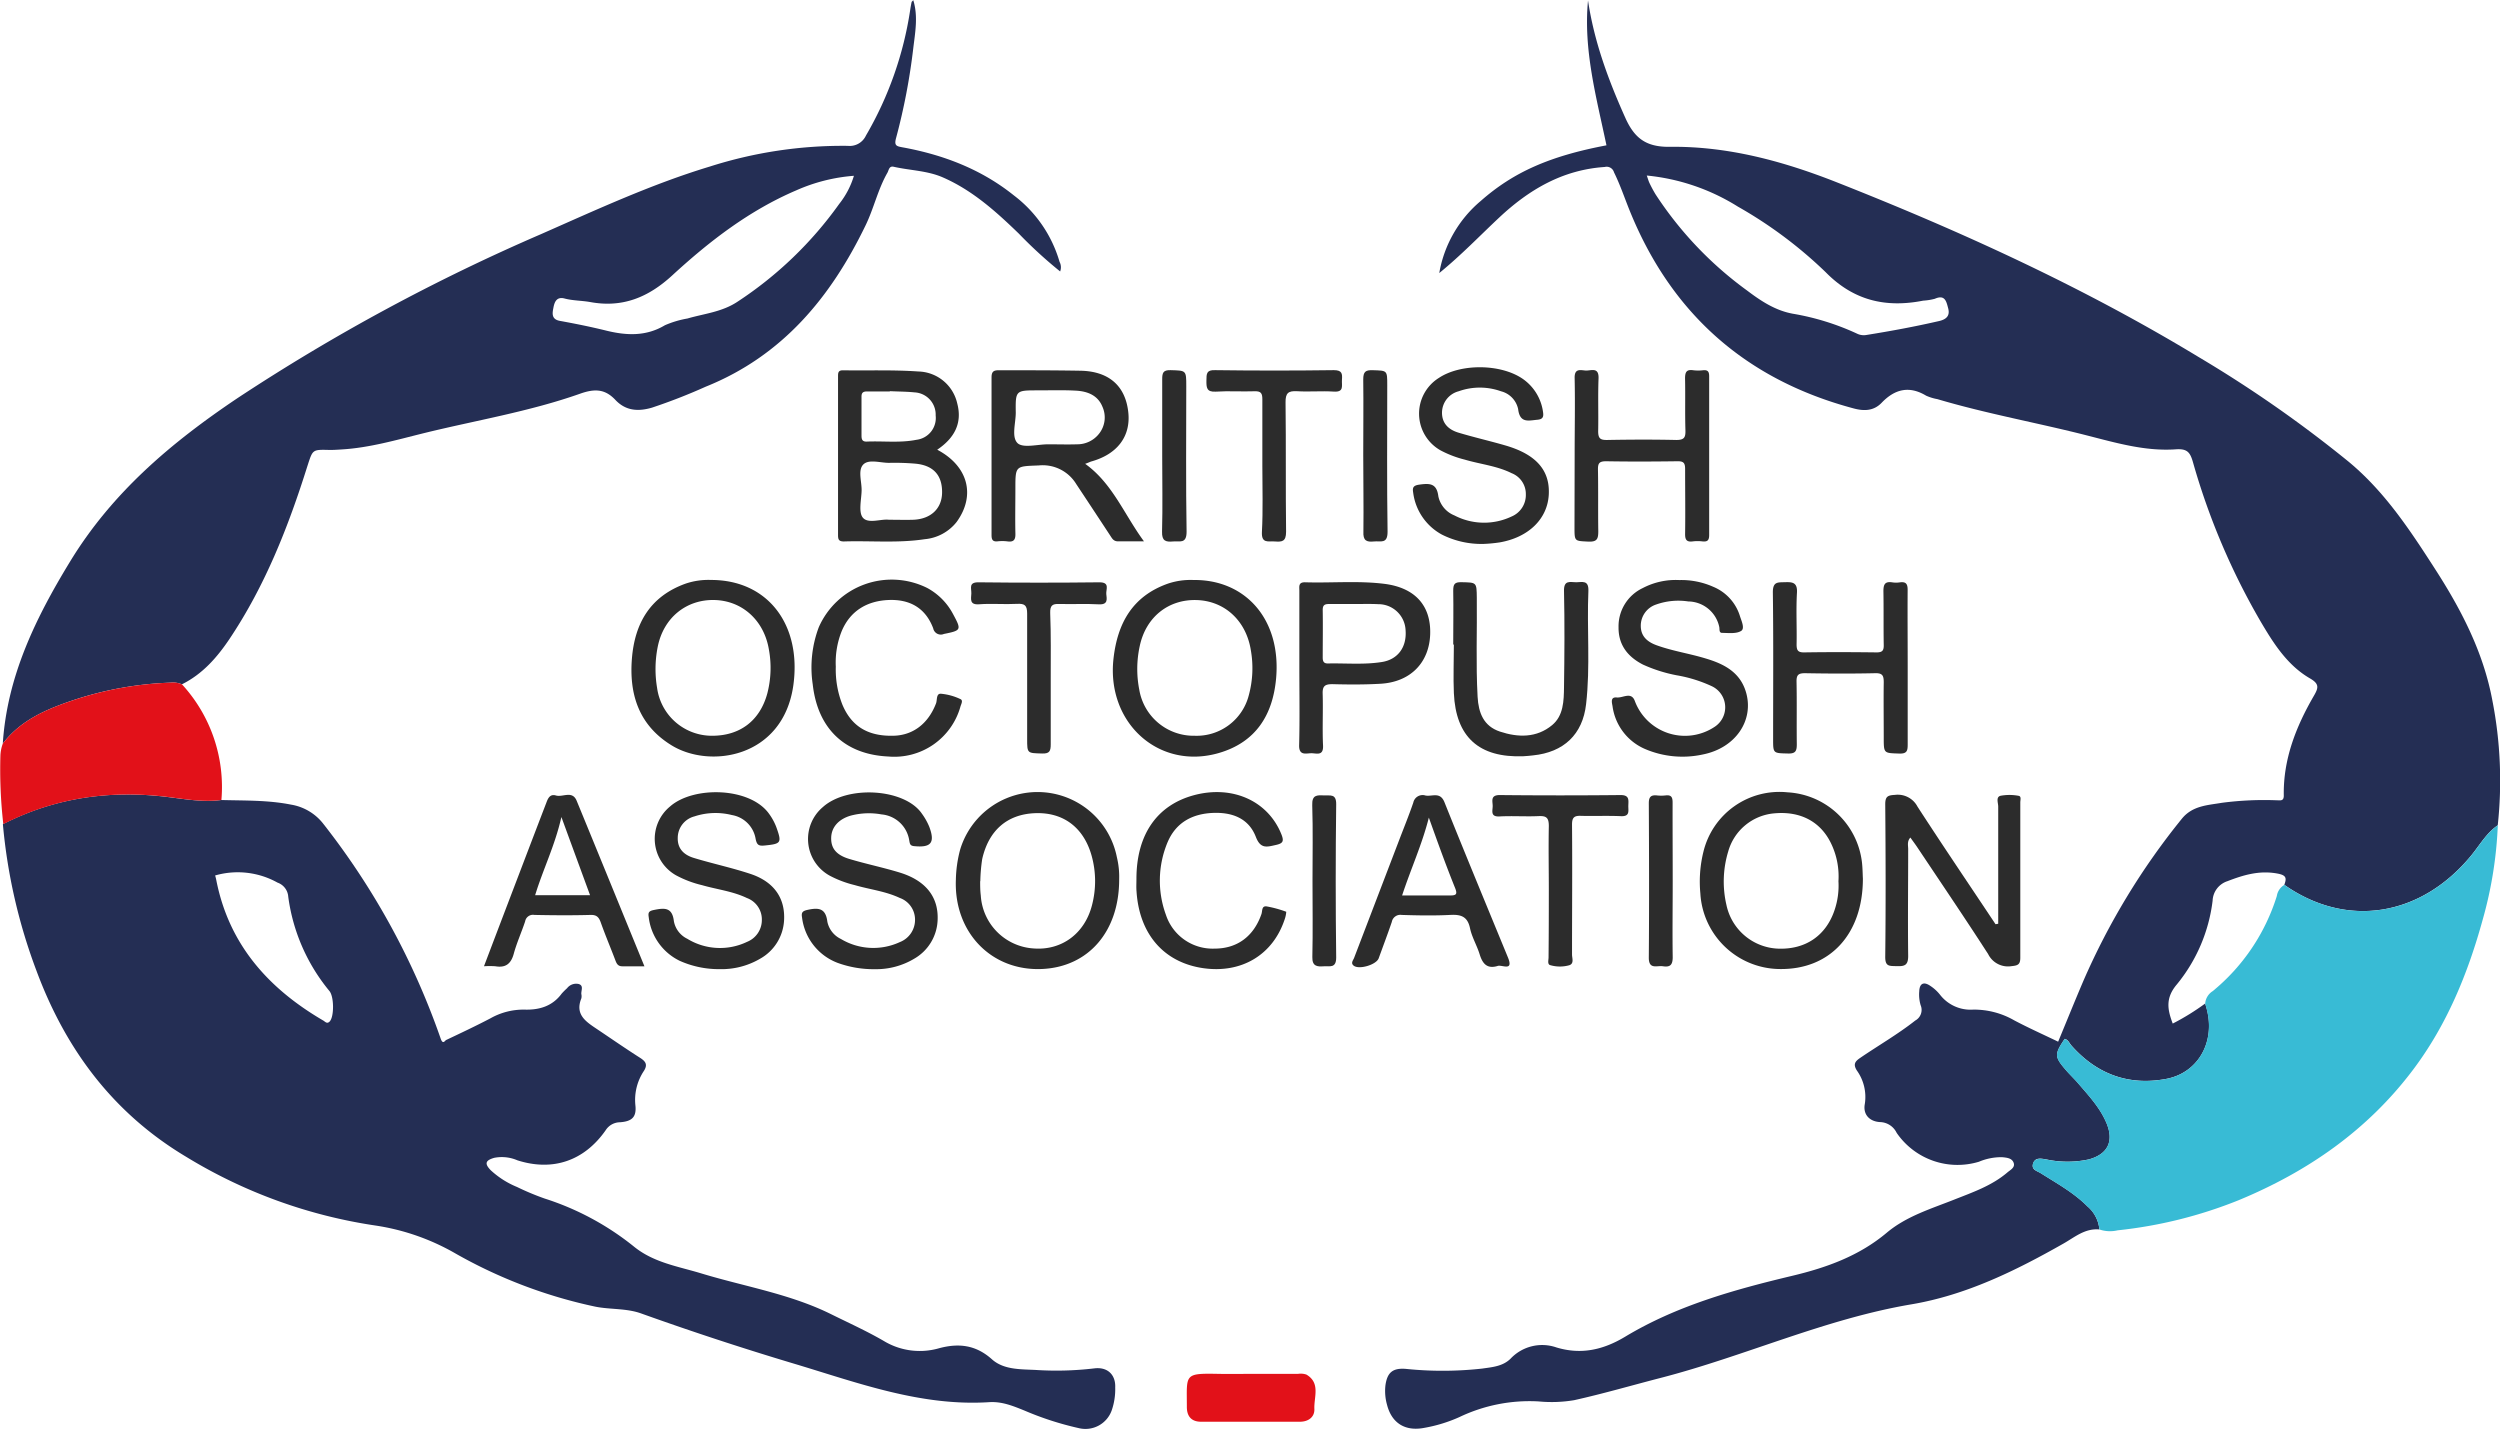
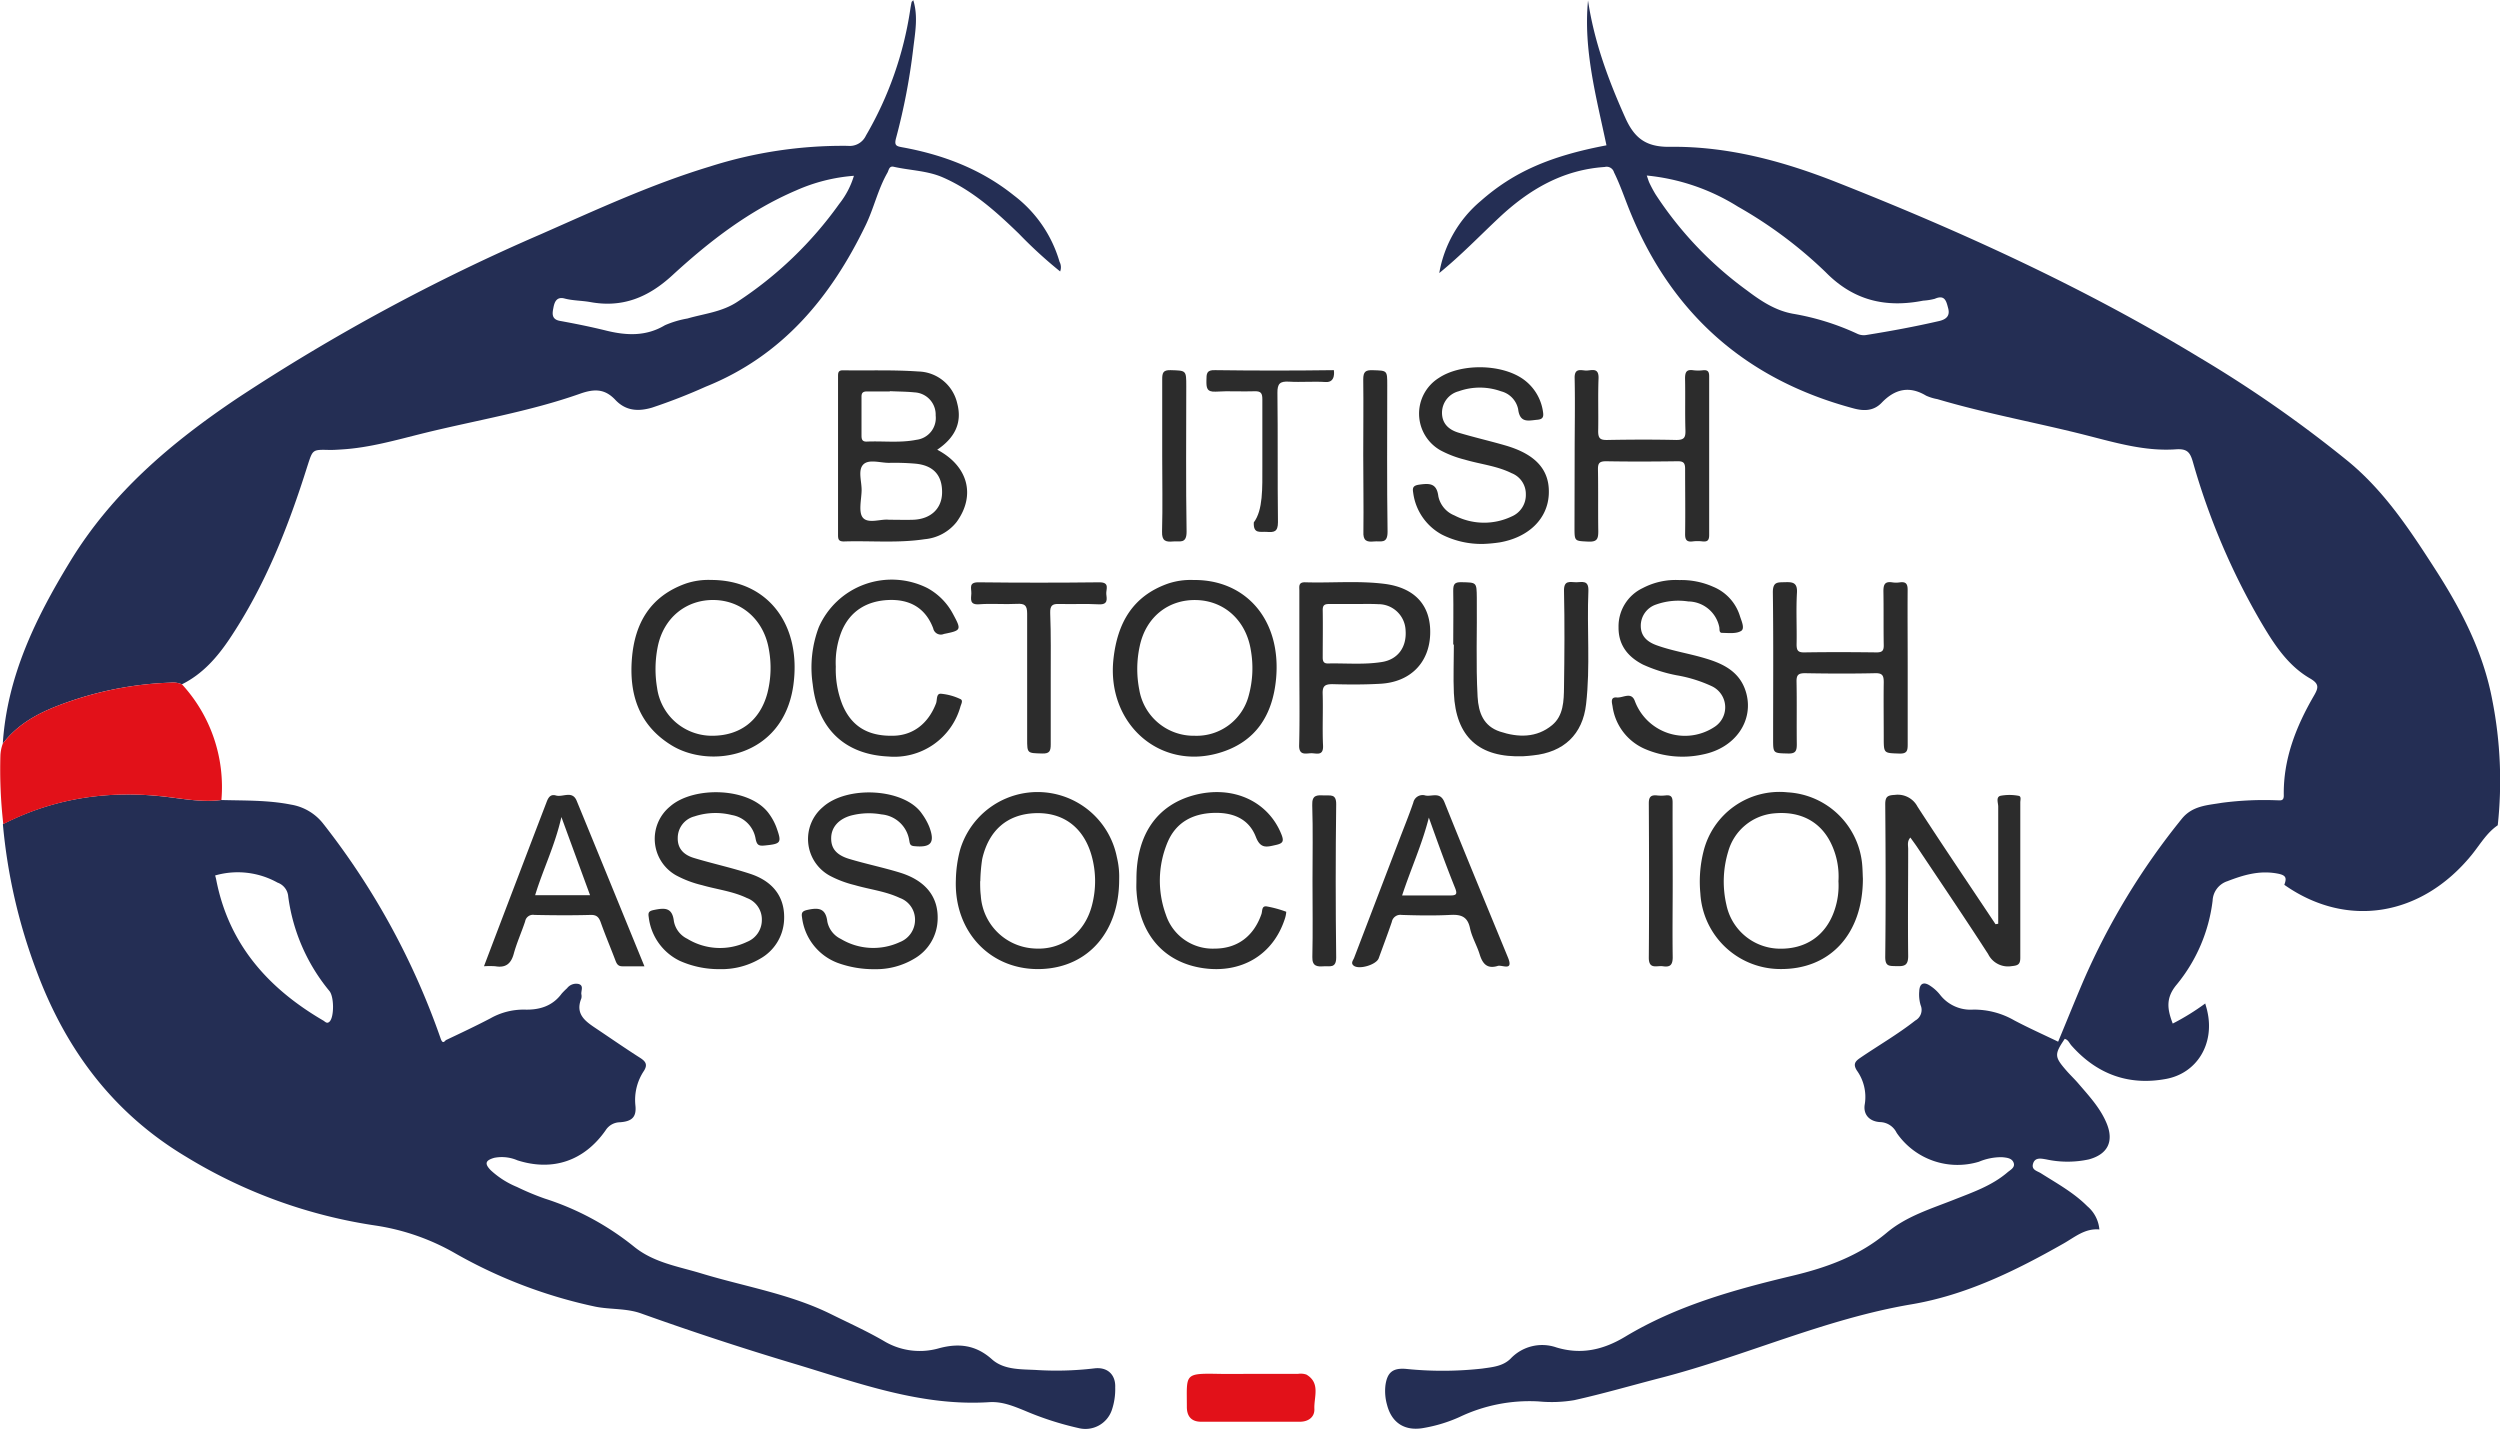
<svg xmlns="http://www.w3.org/2000/svg" id="Layer_1" data-name="Layer 1" viewBox="0 0 467.58 267.28">
  <defs>
    <style>.cls-1{fill:#242e54;}.cls-2{fill:#38bbd5;}.cls-3{fill:#e21119;}.cls-4{fill:#2c2c2c;}</style>
  </defs>
  <title>boa_svg_logo_with_puck</title>
  <path class="cls-1" d="M410.41,350.12c-2.7-.25-4.6,1.44-6.74,2.65-8.95,5.08-18.18,9.62-28.4,11.35-16.21,2.74-31.14,9.69-46.94,13.77-5.38,1.39-10.73,2.95-16.16,4.16a25.37,25.37,0,0,1-6.64.23,30.42,30.42,0,0,0-14.84,2.94,27.55,27.55,0,0,1-6.52,2c-3.57.7-6.11-.84-7-4.34a9.5,9.5,0,0,1-.29-3.6c.33-2.39,1.34-3.27,3.77-3.09a67.11,67.11,0,0,0,14.31-.05c1.88-.27,3.87-.41,5.33-1.86a8.12,8.12,0,0,1,8.56-2.1c4.65,1.41,8.79.45,12.86-2,9.65-5.81,20.37-8.79,31.2-11.38,6.47-1.54,12.55-3.72,17.73-8.07,3.67-3.08,8.21-4.45,12.58-6.18,3.49-1.38,7.08-2.61,10-5.11.56-.48,1.56-.94,1.11-1.91-.37-.79-1.32-.85-2.12-.93a10.81,10.81,0,0,0-4.32.85,13.8,13.8,0,0,1-15.4-5.41,3.55,3.55,0,0,0-3-2c-2-.07-3.33-1.36-2.95-3.39a8.5,8.5,0,0,0-1.5-6.28c-.71-1.15-.33-1.68.62-2.33,3.44-2.35,7.06-4.43,10.32-7a2.26,2.26,0,0,0,1-2.87,7,7,0,0,1-.26-2.59c.06-1.49.84-1.88,2.1-1a7.68,7.68,0,0,1,1.78,1.63,7.21,7.21,0,0,0,6.19,2.79,15.05,15.05,0,0,1,7.68,2c2.66,1.41,5.41,2.64,8.23,4,1.56-3.76,3.09-7.56,4.7-11.33a131.31,131.31,0,0,1,18.46-30.4c2-2.43,4.78-2.49,7.46-2.95a60.72,60.72,0,0,1,10.27-.47c.65,0,1.33.21,1.31-.91-.11-6.81,2.3-12.89,5.64-18.65.9-1.54,1-2.25-.83-3.29-4.17-2.45-6.74-6.51-9.13-10.57a129.4,129.4,0,0,1-12.69-29.9c-.53-1.82-1.1-2.47-3.21-2.32-5.63.39-11-1.17-16.44-2.56-9.35-2.4-18.87-4.08-28.13-6.83a8.94,8.94,0,0,1-2.11-.65c-3.18-1.91-5.88-1.21-8.32,1.34-1.49,1.55-3.32,1.56-5.22,1.05q-30.24-8.07-41.94-37.1c-.95-2.36-1.76-4.78-2.89-7.06a1.43,1.43,0,0,0-1.73-1c-7.88.53-14.16,4.23-19.74,9.46-3.63,3.4-7.07,7-11.21,10.38a22.64,22.64,0,0,1,7.74-13.47c6.18-5.45,13-8.42,23.53-10.42-1.87-8.94-4.34-17.81-3.45-27.09,1.15,7.72,3.81,14.9,7,22,1.67,3.69,3.8,5.43,8.28,5.37,10.86-.14,21.27,2.69,31.33,6.67,23.36,9.22,46.14,19.64,67.65,32.68a233.19,233.19,0,0,1,27.92,19.48c6.69,5.51,11.42,12.64,16.05,19.83,5,7.72,9.22,15.76,10.92,24.93a77.84,77.84,0,0,1,1,23.3c-2.09,1.43-3.32,3.62-4.86,5.52-9.41,11.57-23.38,13.84-35.06,5.62.46-1.26.39-1.8-1.3-2.11-3.37-.62-6.31.26-9.34,1.43a4,4,0,0,0-2.77,3.64,30.45,30.45,0,0,1-6.71,15.69c-2.14,2.54-1.74,4.68-.75,7.3a44.17,44.17,0,0,0,6.08-3.76c.14.52.3,1,.41,1.56,1.33,6-1.94,11.47-7.72,12.55-7.06,1.32-13-.92-17.72-6.25-.39-.44-.59-1.08-1.25-1.24-1.95,2.9-1.94,3.34.29,5.91.7.81,1.49,1.55,2.19,2.36,2,2.34,4.14,4.6,5.35,7.51,1.4,3.38.24,5.79-3.3,6.76a18.83,18.83,0,0,1-8,0c-.85-.13-2.05-.46-2.44.76s.75,1.39,1.46,1.84c3,1.9,6.14,3.62,8.68,6.17A6.39,6.39,0,0,1,410.41,350.12ZM325.76,153c.22.62.32,1,.49,1.37a24.16,24.16,0,0,0,1.14,2.13,68.31,68.31,0,0,0,17.12,18c2.58,1.95,5.25,3.73,8.53,4.34a47.27,47.27,0,0,1,12.06,3.74,2.85,2.85,0,0,0,1.75.24c4.56-.73,9.1-1.57,13.61-2.61,1.53-.36,2-1.15,1.67-2.38s-.57-2.63-2.49-1.78a10.91,10.91,0,0,1-2.18.35c-7,1.38-13,0-18.22-5.3a81.21,81.21,0,0,0-16.43-12.28A39.22,39.22,0,0,0,325.76,153Z" transform="translate(-17.76 -120.17)" />
  <path class="cls-1" d="M59.13,269.8c4.36.12,8.74,0,13.06.86a9.62,9.62,0,0,1,6,3.54,138.78,138.78,0,0,1,22,40.25c.41,1.15.78.36,1,.24,2.79-1.32,5.57-2.63,8.3-4.06A12.55,12.55,0,0,1,115.9,309c2.74.08,5.19-.64,6.92-3a13.35,13.35,0,0,1,1-1,2.14,2.14,0,0,1,2.17-.79c1,.3.43,1.22.5,1.89a1.83,1.83,0,0,1,0,.8c-1.22,3,.83,4.34,2.85,5.69,2.74,1.84,5.44,3.71,8.22,5.48,1,.66,1.34,1.26.64,2.38a9.77,9.77,0,0,0-1.6,6.46c.24,2.22-.68,3-2.89,3.16a3.21,3.21,0,0,0-2.67,1.49c-4,5.73-9.89,7.74-16.5,5.63a7.36,7.36,0,0,0-4.34-.47c-1.67.48-1.85,1.09-.66,2.32a16.36,16.36,0,0,0,4.91,3.13,49,49,0,0,0,5.19,2.17,51.66,51.66,0,0,1,16.71,9c3.7,3,8.24,3.68,12.58,5,8.12,2.47,16.6,3.82,24.3,7.64,3.29,1.63,6.66,3.15,9.84,5a13,13,0,0,0,10.27,1.37c3.68-1,6.9-.67,9.94,2.05,2.23,2,5.39,1.85,8.27,2a60.06,60.06,0,0,0,10.89-.3c2.55-.31,4,1.28,3.9,3.56a12.06,12.06,0,0,1-.67,4.34,5.22,5.22,0,0,1-6.21,3.26A57.82,57.82,0,0,1,209.39,384c-2.12-.86-4.22-1.73-6.6-1.58-12.78.82-24.55-3.61-36.46-7.18q-14.43-4.32-28.62-9.4c-2.75-1-5.7-.72-8.54-1.27A91.31,91.31,0,0,1,103,354.64,42.57,42.57,0,0,0,88.1,349.4a94.4,94.4,0,0,1-35.52-12.87c-13.65-8.15-22.53-20.08-28-34.8a103.74,103.74,0,0,1-6.28-27.42c9.81-5,20.17-6.42,31-5.05C52.57,269.67,55.83,270.23,59.13,269.8ZM58,283.91c.06.21.16.58.23.95,2.38,12,9.74,20.2,20,26.19.33.19.7.71,1.21.15.83-.92.81-4.6-.06-5.67a34.92,34.92,0,0,1-7.71-17.66,3,3,0,0,0-2-2.62A15.28,15.28,0,0,0,58,283.91Z" transform="translate(-17.76 -120.17)" />
  <path class="cls-1" d="M18.28,259.26c.82-12.58,6.09-23.4,12.55-34,7.9-13,19-22.33,31.31-30.6A368.07,368.07,0,0,1,119,163.94c10.37-4.57,20.65-9.33,31.52-12.62a81.67,81.67,0,0,1,25.82-3.87,3.34,3.34,0,0,0,3.37-1.91A66.1,66.1,0,0,0,188,122c.07-.47.15-.93.25-1.39,0-.11.15-.2.32-.41.93,3,.36,6,0,9a117.17,117.17,0,0,1-3.22,16.8c-.38,1.4.08,1.52,1.18,1.72,7.65,1.39,14.75,4.1,20.86,9a23.94,23.94,0,0,1,8.54,12.42,2.18,2.18,0,0,1,.11,1.8,83.94,83.94,0,0,1-7.73-7.08c-4.26-4.12-8.65-8.08-14.18-10.5-2.93-1.29-6.15-1.3-9.22-2-.87-.2-.91.65-1.17,1.11-1.78,3.1-2.53,6.63-4.08,9.83-6.51,13.46-15.53,24.4-29.88,30.18a107.07,107.07,0,0,1-10.07,3.93c-2.56.75-4.9.63-6.85-1.44s-3.87-2.13-6.59-1.17c-9.56,3.38-19.6,5-29.42,7.43-5,1.24-10,2.69-15.17,3-.81.05-1.61.11-2.42.09-3.11-.07-3-.06-4,3-3.56,11.34-7.89,22.35-14.54,32.3-2.35,3.51-5.07,6.62-8.94,8.54a4.24,4.24,0,0,0-2.17-.31,64.33,64.33,0,0,0-18.34,3.34C26.3,252.88,21.57,254.92,18.28,259.26ZM177.47,153.05a32.59,32.59,0,0,0-10.8,2.73c-8.77,3.75-16.23,9.51-23.16,15.88-4.5,4.14-9.33,6.12-15.38,5-1.58-.28-3.24-.25-4.78-.66s-1.9.76-2.08,1.7-.47,2.17,1.18,2.48c2.91.53,5.8,1.11,8.67,1.82,3.81.94,7.47,1.11,11-1a18.46,18.46,0,0,1,4.22-1.26c3.13-.91,6.41-1.21,9.28-3.09a71.39,71.39,0,0,0,19.1-18.34A15.7,15.7,0,0,0,177.47,153.05Z" transform="translate(-17.76 -120.17)" />
-   <path class="cls-2" d="M410.41,350.12a6.39,6.39,0,0,0-2.27-4.33c-2.54-2.55-5.67-4.27-8.68-6.17-.71-.45-1.82-.71-1.46-1.84s1.59-.89,2.44-.76a18.83,18.83,0,0,0,8,0c3.54-1,4.7-3.38,3.3-6.76-1.21-2.91-3.34-5.17-5.35-7.51-.7-.81-1.49-1.55-2.19-2.36-2.23-2.57-2.24-3-.29-5.91.66.16.86.8,1.25,1.24,4.76,5.33,10.66,7.57,17.72,6.25,5.78-1.08,9.05-6.53,7.72-12.55-.11-.52-.27-1-.4-1.56a3,3,0,0,1,1.4-2.31,37.36,37.36,0,0,0,12-17.8,2.93,2.93,0,0,1,1.41-2.08c11.68,8.22,25.65,5.95,35.06-5.62,1.54-1.9,2.77-4.09,4.86-5.52a75.68,75.68,0,0,1-2.82,17.62c-2.78,10.12-6.72,19.73-13.07,28.15-8.48,11.25-19.65,19-32.59,24.35a84,84,0,0,1-22.62,5.63A6.23,6.23,0,0,1,410.41,350.12Z" transform="translate(-17.76 -120.17)" />
  <path class="cls-3" d="M18.28,259.26c3.29-4.34,8-6.38,13-8.07a64.33,64.33,0,0,1,18.34-3.34,4.24,4.24,0,0,1,2.17.31,28.37,28.37,0,0,1,7.38,21.64c-3.3.43-6.56-.13-9.79-.54-10.87-1.37-21.23.06-31,5.05a90.19,90.19,0,0,1-.54-12.94A7.5,7.5,0,0,1,18.28,259.26Z" transform="translate(-17.76 -120.17)" />
  <path class="cls-4" d="M193.05,204.28c5.81,3.07,7.22,8.55,3.64,13.5a8.56,8.56,0,0,1-6,3.24c-5,.76-10.07.26-15.11.42-.95,0-1.08-.39-1.08-1.19q0-14.83,0-29.66c0-.64,0-1.17.91-1.16,4.7.07,9.42-.11,14.1.22a7.65,7.65,0,0,1,7.29,6C197.78,199.38,196.21,202.15,193.05,204.28Zm-9,13.1c1.73,0,3.14.05,4.55,0,3.27-.14,5.32-2.1,5.36-5.06.05-3.3-1.66-5.16-5.11-5.44a45.57,45.57,0,0,0-4.82-.14c-1.65,0-3.81-.75-4.83.33s-.25,3.2-.29,4.87-.63,4.06.25,5.07C180.17,218.18,182.56,217.19,184,217.38Zm.14-24v0c-1.41,0-2.82,0-4.23,0-.76,0-1.08.22-1.07,1,0,2.41,0,4.83,0,7.25,0,.69.12,1.17,1,1.13,3.08-.13,6.19.28,9.25-.33a4.11,4.11,0,0,0,3.62-4.55,4.16,4.16,0,0,0-3.92-4.32C187.27,193.4,185.72,193.41,184.17,193.33Z" transform="translate(-17.76 -120.17)" />
-   <path class="cls-4" d="M220.72,206.92c5.12,3.67,7.27,9.43,11,14.5-1.85,0-3.36,0-4.85,0-.87,0-1.12-.57-1.49-1.12q-3.15-4.8-6.32-9.58a7.34,7.34,0,0,0-7-3.5c-4.38.18-4.39,0-4.39,4.37,0,2.76-.06,5.52,0,8.28.05,1.22-.26,1.74-1.54,1.55a7.82,7.82,0,0,0-1.81,0c-.93.09-1.11-.36-1.11-1.19q0-14.73,0-29.47c0-1.1.4-1.36,1.41-1.34,5.11,0,10.23,0,15.34.09,5.3.14,8.32,2.92,8.83,7.81.47,4.48-2.08,7.84-7,9.18C221.52,206.61,221.16,206.77,220.72,206.92Zm-6.93-3.65v0c1.81,0,3.62.06,5.43,0a5.16,5.16,0,0,0,4.05-1.92,4.89,4.89,0,0,0,.68-5.11c-.87-2.14-2.77-2.86-4.85-3-2.41-.14-4.83-.06-7.24-.06-4.14,0-4.18,0-4.12,4.16,0,2-.87,4.65.4,5.77C209.24,204,211.85,203.27,213.79,203.27Z" transform="translate(-17.76 -120.17)" />
  <path class="cls-4" d="M391.49,292.94c0-7.31,0-14.62,0-21.93,0-.67-.47-1.74.41-2a9.21,9.21,0,0,1,3.39,0c.57.08.33.8.33,1.23,0,9.69,0,19.38,0,29.06,0,1.3-.49,1.45-1.63,1.57a4.14,4.14,0,0,1-4.38-2.25c-4.32-6.7-8.8-13.3-13.22-19.93-.4-.6-.83-1.17-1.33-1.87-.65.72-.41,1.48-.41,2.15,0,6.66-.08,13.32,0,20,0,1.77-.7,1.94-2.12,1.9s-2.2.11-2.17-1.81c.11-9.48.08-19,0-28.46,0-1.46.46-1.69,1.8-1.76a4.16,4.16,0,0,1,4.23,2.19c4.78,7.38,9.72,14.66,14.6,22Z" transform="translate(-17.76 -120.17)" />
  <path class="cls-4" d="M150.76,228.64c10.66,0,17,8.44,15.36,19.84-2,13.52-15.76,15.54-22.9,11-6-3.75-7.81-9.5-7.27-16.16s3.48-11.64,10.06-14A13.29,13.29,0,0,1,150.76,228.64Zm.2,29.14c5.21,0,8.91-2.82,10.3-7.87a19,19,0,0,0,.32-8.19c-.89-5.51-5-9.22-10.23-9.33s-9.53,3.32-10.59,8.83a21.21,21.21,0,0,0-.1,7.62A10.34,10.34,0,0,0,151,257.78Z" transform="translate(-17.76 -120.17)" />
  <path class="cls-4" d="M241,228.65c9.64-.11,16.43,7.31,15.43,18.43-.62,6.79-3.77,11.89-10.65,13.91-11.23,3.3-21.12-5.6-19.76-17.64.74-6.58,3.52-11.64,10.11-14A13.26,13.26,0,0,1,241,228.65Zm.2,29.13a10.07,10.07,0,0,0,10.13-7.59,19.32,19.32,0,0,0,.38-8.39c-.87-5.54-4.9-9.25-10.16-9.4s-9.45,3.17-10.61,8.55a20.09,20.09,0,0,0-.1,8.21A10.31,10.31,0,0,0,241.17,257.78Z" transform="translate(-17.76 -120.17)" />
  <path class="cls-4" d="M227.08,284.67c0,9.72-5.73,16.31-14.36,16.73-9.52.46-16.6-6.86-16.18-16.76a23.41,23.41,0,0,1,.8-5.57,15.12,15.12,0,0,1,29.31,1.42A15.56,15.56,0,0,1,227.08,284.67Zm-26,.3c0,.82,0,1.76.12,2.69a10.56,10.56,0,0,0,9.88,9.9c5.24.41,9.58-2.78,10.93-8.14a17.68,17.68,0,0,0-.07-9.16c-1.47-5.31-5.29-8.2-10.58-8s-8.71,3.29-9.9,8.6A31.66,31.66,0,0,0,201.11,285Z" transform="translate(-17.76 -120.17)" />
  <path class="cls-4" d="M366.18,284.49c0,10.47-6.24,17.07-15.58,16.92a15,15,0,0,1-14.82-14.15,23.34,23.34,0,0,1,.58-7.81,14.63,14.63,0,0,1,15.72-11.09,14.84,14.84,0,0,1,14,13.94C366.14,283.17,366.15,284.05,366.18,284.49Zm-4.57.47a14.15,14.15,0,0,0-1.4-7.08c-1.94-4-5.64-6-10.45-5.6a9.82,9.82,0,0,0-8.77,7.15,19.34,19.34,0,0,0-.33,10,10.29,10.29,0,0,0,9.51,8.16c5.24.25,9.14-2.41,10.74-7.29A14.18,14.18,0,0,0,361.61,285Z" transform="translate(-17.76 -120.17)" />
  <path class="cls-4" d="M181.46,301.44a19.73,19.73,0,0,1-7.06-1.19,10.42,10.42,0,0,1-6.63-8.47c-.15-.86,0-1.21,1-1.43,2.06-.45,3.42-.36,3.73,2.2a4.62,4.62,0,0,0,2.54,3.24,11.79,11.79,0,0,0,11,.59,4.46,4.46,0,0,0,2.86-4.27,4.3,4.3,0,0,0-2.86-4c-2.68-1.26-5.62-1.58-8.43-2.4a19.88,19.88,0,0,1-4.68-1.77,7.82,7.82,0,0,1-1.27-12.82c4.6-4.14,15.35-3.49,18.55,1.27a11.61,11.61,0,0,1,1.36,2.43c1.12,3,.31,3.93-2.88,3.6-.76-.08-.76-.5-.87-1.05a5.75,5.75,0,0,0-5.19-4.88,13.22,13.22,0,0,0-5.8.24c-2.22.66-3.54,2.14-3.61,4.06s.82,3.23,3.29,4c3.14.95,6.37,1.61,9.51,2.57,4.91,1.5,7.34,4.62,7.1,9a8.7,8.7,0,0,1-4.34,7.1A13.86,13.86,0,0,1,181.46,301.44Z" transform="translate(-17.76 -120.17)" />
  <path class="cls-4" d="M295.25,221.9a16.44,16.44,0,0,1-7.8-1.74,10.42,10.42,0,0,1-5.38-7.85c-.16-.94,0-1.34,1.16-1.5,1.94-.27,3.25-.26,3.55,2.2a4.94,4.94,0,0,0,3,3.56,12,12,0,0,0,10.68.21,4.36,4.36,0,0,0,2.68-4.18,4.17,4.17,0,0,0-2.66-3.93c-2.77-1.38-5.86-1.67-8.78-2.54a19.92,19.92,0,0,1-4.5-1.72,7.88,7.88,0,0,1-.32-13.56c4.13-2.74,11.67-2.64,15.74.22a9,9,0,0,1,3.74,6.19c.16,1-.16,1.34-1.09,1.42-1.64.15-3.25.68-3.57-2a4.37,4.37,0,0,0-3.21-3.33,11.74,11.74,0,0,0-7.91,0,4.16,4.16,0,0,0-3.12,4c0,2.07,1.29,3.2,3.08,3.74,2.89.87,5.83,1.54,8.73,2.38,5.79,1.67,8.41,4.66,8.16,9.22s-3.8,8-9.21,8.93A27.5,27.5,0,0,1,295.25,221.9Z" transform="translate(-17.76 -120.17)" />
  <path class="cls-4" d="M152.31,301.43a17.88,17.88,0,0,1-7.41-1.55,10.41,10.41,0,0,1-5.81-8.2c-.13-.81,0-1.12.95-1.31,2-.41,3.46-.54,3.76,2.11a4.57,4.57,0,0,0,2.5,3.27,11.73,11.73,0,0,0,11.2.57,4.39,4.39,0,0,0,2.75-4.13,4.26,4.26,0,0,0-2.79-4.06c-2.67-1.28-5.61-1.6-8.41-2.41a19.9,19.9,0,0,1-4.87-1.85A7.83,7.83,0,0,1,143.09,271c4.39-3.86,15-3.63,18.54,1.42a10.65,10.65,0,0,1,1.33,2.46c1.06,2.95.91,3.12-2.22,3.43-1.11.11-1.43-.13-1.66-1.28a5.41,5.41,0,0,0-4.43-4.42,12.57,12.57,0,0,0-7,.25,4.16,4.16,0,0,0-3.13,4c-.06,2.12,1.24,3.23,3,3.77,3.52,1.07,7.14,1.84,10.63,3,4.4,1.47,6.52,4.57,6.25,8.76a8.74,8.74,0,0,1-4.42,7.06A14.25,14.25,0,0,1,152.31,301.43Z" transform="translate(-17.76 -120.17)" />
  <path class="cls-4" d="M331.84,228.66a14.66,14.66,0,0,1,6.35,1.26,8.68,8.68,0,0,1,5,5.5c.3.93.95,2.31.21,2.76-.92.56-2.34.37-3.54.36-.65,0-.44-.73-.55-1.14a6,6,0,0,0-5.79-4.74,12.41,12.41,0,0,0-6,.57,4.17,4.17,0,0,0-2.88,4c0,1.94,1.21,3,3,3.64,3,1.08,6.1,1.53,9.11,2.45,3.38,1,6.43,2.52,7.55,6.26,1.59,5.29-1.93,10.51-8.1,11.71a17.78,17.78,0,0,1-10.85-1.07,10.2,10.2,0,0,1-6-8c-.12-.65-.42-1.72.79-1.6s2.76-1.19,3.42.75a10,10,0,0,0,14.83,4.78,4.36,4.36,0,0,0-.41-7.61,25.94,25.94,0,0,0-6.63-2.07,27.71,27.71,0,0,1-6.3-2c-2.85-1.46-4.61-3.68-4.57-7a7.91,7.91,0,0,1,4.52-7.31A13.26,13.26,0,0,1,331.84,228.66Z" transform="translate(-17.76 -120.17)" />
  <path class="cls-4" d="M312.27,205.25c0-4.78.1-9.56,0-14.33-.06-1.85,1-1.54,2-1.45s2.55-.77,2.47,1.47c-.13,3.29,0,6.59-.07,9.88,0,1.37.41,1.66,1.69,1.64,4.3-.08,8.61-.1,12.91,0,1.48,0,1.76-.45,1.72-1.81-.1-3.22,0-6.46-.07-9.68,0-1.23.28-1.74,1.55-1.55a7.83,7.83,0,0,0,1.81,0c.88-.09,1.15.24,1.15,1.13q0,14.83,0,29.66c0,1-.3,1.32-1.26,1.22a7.31,7.31,0,0,0-1.81,0c-1.17.15-1.45-.33-1.43-1.45.06-4,0-8.07,0-12.11,0-1.16-.34-1.45-1.46-1.43-4.44.06-8.88.08-13.32,0-1.3,0-1.54.4-1.52,1.59.07,3.83,0,7.67.06,11.5,0,1.44-.23,2-1.84,1.94-2.6-.14-2.61,0-2.61-2.7Z" transform="translate(-17.76 -120.17)" />
  <path class="cls-4" d="M374.56,245.24c0,4.71,0,9.42,0,14.13,0,1.18-.1,1.79-1.57,1.74-2.91-.1-2.91,0-2.91-3,0-3.43-.05-6.87,0-10.3,0-1.22-.18-1.77-1.61-1.73-4.37.1-8.74.08-13.12,0-1.24,0-1.6.33-1.58,1.57.08,3.91,0,7.81.05,11.71,0,1.24-.21,1.78-1.63,1.74-2.8-.07-2.8,0-2.8-2.71,0-9.16.07-18.31-.05-27.46,0-2,.93-1.83,2.27-1.87s2.35,0,2.24,1.95c-.19,3.22,0,6.45-.07,9.68,0,1.11.24,1.52,1.43,1.5,4.51-.07,9-.06,13.52,0,1.08,0,1.37-.33,1.35-1.37-.06-3.36,0-6.73-.06-10.09,0-1.32.33-1.84,1.66-1.64a4.76,4.76,0,0,0,1.41,0c1.12-.15,1.47.26,1.46,1.42C374.52,235.41,374.56,240.33,374.56,245.24Z" transform="translate(-17.76 -120.17)" />
  <path class="cls-4" d="M289.56,240.74c0-3.36.06-6.73,0-10.1,0-1.21.25-1.61,1.54-1.58,2.86.06,2.83,0,2.87,2.88.07,6.19-.19,12.38.15,18.57.17,3,1.13,5.48,4.18,6.49,3.4,1.13,6.87,1.19,9.76-1.21,2.13-1.76,2.19-4.55,2.22-7.1.09-6,.13-12,0-18-.05-2.1,1.17-1.62,2.28-1.62s2.36-.48,2.28,1.62c-.3,7.05.38,14.14-.43,21.18-.64,5.67-4.19,9-9.92,9.58-.6.06-1.2.14-1.81.16-8.29.32-12.64-3.59-13-11.81-.13-3,0-6.06,0-9.09Z" transform="translate(-17.76 -120.17)" />
  <path class="cls-4" d="M260.78,245V230.66c0-.77-.23-1.63,1.12-1.58,4.9.15,9.83-.32,14.72.28,5.8.71,8.8,4.08,8.63,9.42s-3.72,9-9.4,9.28c-3,.17-5.92.15-8.88.07-1.38,0-1.88.33-1.83,1.78.1,3.23-.08,6.47.07,9.69.1,2.07-1.27,1.42-2.25,1.45s-2.28.47-2.22-1.52C260.87,254.69,260.78,249.84,260.78,245Zm10.14-11.86c-1.54,0-3.09,0-4.63,0-.89,0-1.15.31-1.14,1.17.05,2.95,0,5.9,0,8.86,0,.75.24,1.11,1,1.09,3.35-.07,6.72.26,10.05-.27,3-.47,4.68-2.77,4.45-5.92a5.09,5.09,0,0,0-5.14-4.9C274,233.09,272.46,233.15,270.92,233.14Z" transform="translate(-17.76 -120.17)" />
  <path class="cls-4" d="M108.28,300.89c2.24-5.9,4.4-11.58,6.57-17.26q2.57-6.75,5.16-13.5c.3-.79.71-1.47,1.72-1.18,1.29.38,3.07-1,3.89,1,4.2,10.21,8.36,20.42,12.67,30.95-1.53,0-2.83,0-4.13,0-.88,0-1.09-.55-1.34-1.21-.88-2.32-1.85-4.6-2.68-6.94-.35-1-.75-1.5-1.95-1.46-3.49.1-7,.07-10.49,0a1.48,1.48,0,0,0-1.72,1.2c-.66,2-1.57,4-2.13,6.06-.52,1.89-1.52,2.67-3.45,2.34A16.16,16.16,0,0,0,108.28,300.89Zm19.84-13.29c-1.77-4.83-3.47-9.45-5.36-14.62-1.22,5.39-3.45,9.81-4.91,14.62Z" transform="translate(-17.76 -120.17)" />
  <path class="cls-4" d="M297.82,300.85c-2,.58-2.8-.52-3.32-2.2s-1.45-3.2-1.8-4.88c-.47-2.22-1.73-2.59-3.72-2.48-3,.15-6.05.1-9.08,0a1.62,1.62,0,0,0-1.83,1.32c-.78,2.28-1.63,4.53-2.45,6.79-.45,1.22-3.71,2.18-4.69,1.37-.59-.48-.08-1,.09-1.44q4.19-10.95,8.38-21.91c.9-2.37,1.87-4.73,2.69-7.13a1.78,1.78,0,0,1,2.29-1.33c1.23.23,2.73-.77,3.54,1.25,3.88,9.68,7.88,19.32,11.86,29C300.94,302,298.59,300.5,297.82,300.85ZM285,273.09c-1.28,5.06-3.39,9.64-5,14.56,3.17,0,6.07,0,9,0,1.16,0,1.35-.26.92-1.37C288.19,282,286.63,277.65,285,273.09Z" transform="translate(-17.76 -120.17)" />
  <path class="cls-4" d="M230.31,284.56c0-8.27,3.83-13.84,10.86-15.69,7.18-1.88,13.77,1.14,16.25,7.34.51,1.28.33,1.7-1.05,2-1.7.38-2.85.76-3.73-1.52-1.34-3.47-4.41-4.62-8-4.48-3.92.16-6.94,1.82-8.49,5.45a18.57,18.57,0,0,0-.33,13.6,9.2,9.2,0,0,0,9.12,6.33c4.22,0,7.31-2.3,8.75-6.46.2-.57,0-1.59,1-1.43a21.25,21.25,0,0,1,3.64,1,5.41,5.41,0,0,1-.31,1.46c-2.21,6.62-8.07,10.11-15.21,9.09-7.35-1.06-11.95-6.34-12.48-14.32C230.26,286.17,230.31,285.36,230.31,284.56Z" transform="translate(-17.76 -120.17)" />
  <path class="cls-4" d="M174.08,244.85a17.91,17.91,0,0,0,1.22,7.08c1.66,4,4.68,5.92,9.36,5.85,3.82,0,6.72-2.26,8.17-6.06.24-.63,0-1.84.9-1.8a10.69,10.69,0,0,1,3.65,1c.59.25.11,1,0,1.45a12.84,12.84,0,0,1-13.49,9.29c-8.12-.38-13.19-5.19-14.12-13.47a21.36,21.36,0,0,1,1.13-10.71,14.9,14.9,0,0,1,20.28-7.34A11.79,11.79,0,0,1,196,235c1.62,3,1.57,3.08-1.7,3.74a1.45,1.45,0,0,1-2-1.05c-1.44-3.82-4.38-5.46-8.35-5.3s-7.2,2-8.8,5.91A15.87,15.87,0,0,0,174.08,244.85Z" transform="translate(-17.76 -120.17)" />
-   <path class="cls-4" d="M307.44,286.79c0-4-.08-8.08,0-12.12,0-1.58-.47-1.93-1.94-1.86-2.42.11-4.85-.07-7.27.06-1.81.1-1.27-1.11-1.29-2s-.44-2,1.32-2q11.31.12,22.62,0c1.65,0,1.46.94,1.43,1.95s.35,2.07-1.37,2c-2.49-.11-5,0-7.47-.06-1.34-.06-1.7.36-1.69,1.69.07,8.08,0,16.16,0,24.24,0,.68.42,1.67-.48,2a6.47,6.47,0,0,1-3.57,0c-.6-.14-.34-.94-.34-1.45C307.43,295.14,307.44,291,307.44,286.79Z" transform="translate(-17.76 -120.17)" />
-   <path class="cls-4" d="M253.86,207.36c0-4.17,0-8.34,0-12.51,0-1.11-.25-1.54-1.44-1.5-2.42.09-4.85-.09-7.26.07-1.76.11-1.77-.8-1.76-2.08s0-2,1.63-1.94q11.1.15,22.2,0c1.55,0,1.6.67,1.52,1.79s.45,2.36-1.54,2.22c-2.28-.15-4.58.07-6.86-.07-1.64-.09-2.17.34-2.15,2.08.1,8.07,0,16.14.1,24.21,0,1.85-.77,1.91-2.12,1.81-1.19-.09-2.51.45-2.4-1.77C254,215.57,253.86,211.46,253.86,207.36Z" transform="translate(-17.76 -120.17)" />
+   <path class="cls-4" d="M253.86,207.36c0-4.17,0-8.34,0-12.51,0-1.11-.25-1.54-1.44-1.5-2.42.09-4.85-.09-7.26.07-1.76.11-1.77-.8-1.76-2.08s0-2,1.63-1.94q11.1.15,22.2,0s.45,2.36-1.54,2.22c-2.28-.15-4.58.07-6.86-.07-1.64-.09-2.17.34-2.15,2.08.1,8.07,0,16.14.1,24.21,0,1.85-.77,1.91-2.12,1.81-1.19-.09-2.51.45-2.4-1.77C254,215.57,253.86,211.46,253.86,207.36Z" transform="translate(-17.76 -120.17)" />
  <path class="cls-3" d="M251.66,377.13h8.86a3.28,3.28,0,0,1,1.58.13c2.67,1.58,1.39,4.21,1.49,6.4.08,1.54-1.12,2.41-2.67,2.42-6.17,0-12.35,0-18.52,0-1.73,0-2.67-.93-2.66-2.8,0-6.16-.6-6.28,6.08-6.15C247.77,377.16,249.71,377.13,251.66,377.13Z" transform="translate(-17.76 -120.17)" />
  <path class="cls-4" d="M214.28,247.08c0,4.1,0,8.2,0,12.3,0,1.25-.21,1.77-1.62,1.72-2.78-.08-2.79,0-2.79-2.74,0-7.8,0-15.6,0-23.41,0-1.56-.44-1.92-1.91-1.84-2.35.13-4.72-.1-7.06.08-1.86.14-1.51-1-1.47-2s-.57-2.14,1.37-2.11q11.3.13,22.6,0c2,0,1.19,1.32,1.27,2.19s.4,2-1.34,1.93c-2.48-.14-5,0-7.46-.07-1.31-.05-1.72.31-1.69,1.66C214.34,238.87,214.28,243,214.28,247.08Z" transform="translate(-17.76 -120.17)" />
  <path class="cls-4" d="M330.61,285.06c0,4.71-.07,9.43,0,14.13,0,1.52-.53,1.9-1.85,1.7-1.11-.16-2.64.67-2.62-1.63.08-9.62.05-19.25,0-28.87,0-1.19.42-1.56,1.52-1.45a7.22,7.22,0,0,0,1.61,0c1.13-.14,1.33.39,1.32,1.39C330.58,275.24,330.61,280.15,330.61,285.06Z" transform="translate(-17.76 -120.17)" />
  <path class="cls-4" d="M272.73,205.25c0-4.7.06-9.41,0-14.11,0-1.46.43-1.78,1.8-1.73,2.69.09,2.69,0,2.69,2.8,0,9.14-.08,18.29.06,27.43,0,2.34-1.31,1.67-2.52,1.8-1.43.15-2.09-.15-2-1.87C272.82,214.8,272.73,210,272.73,205.25Z" transform="translate(-17.76 -120.17)" />
  <path class="cls-4" d="M235.13,205.46c0-4.77,0-9.55,0-14.32,0-1.19.13-1.79,1.58-1.74,2.91.09,2.92,0,2.92,3,0,9.08-.09,18.16.06,27.23,0,2.34-1.32,1.69-2.52,1.81-1.4.13-2.12-.09-2.07-1.85C235.23,214.88,235.13,210.17,235.13,205.46Z" transform="translate(-17.76 -120.17)" />
  <path class="cls-4" d="M263.24,284.87c0-4.71.1-9.42-.05-14.12-.07-1.91.88-1.88,2.19-1.81,1.14.07,2.32-.4,2.29,1.67q-.18,14.33,0,28.64c0,2.08-1.22,1.57-2.35,1.65s-2.16.05-2.11-1.72C263.32,294.41,263.24,289.64,263.24,284.87Z" transform="translate(-17.76 -120.17)" />
</svg>